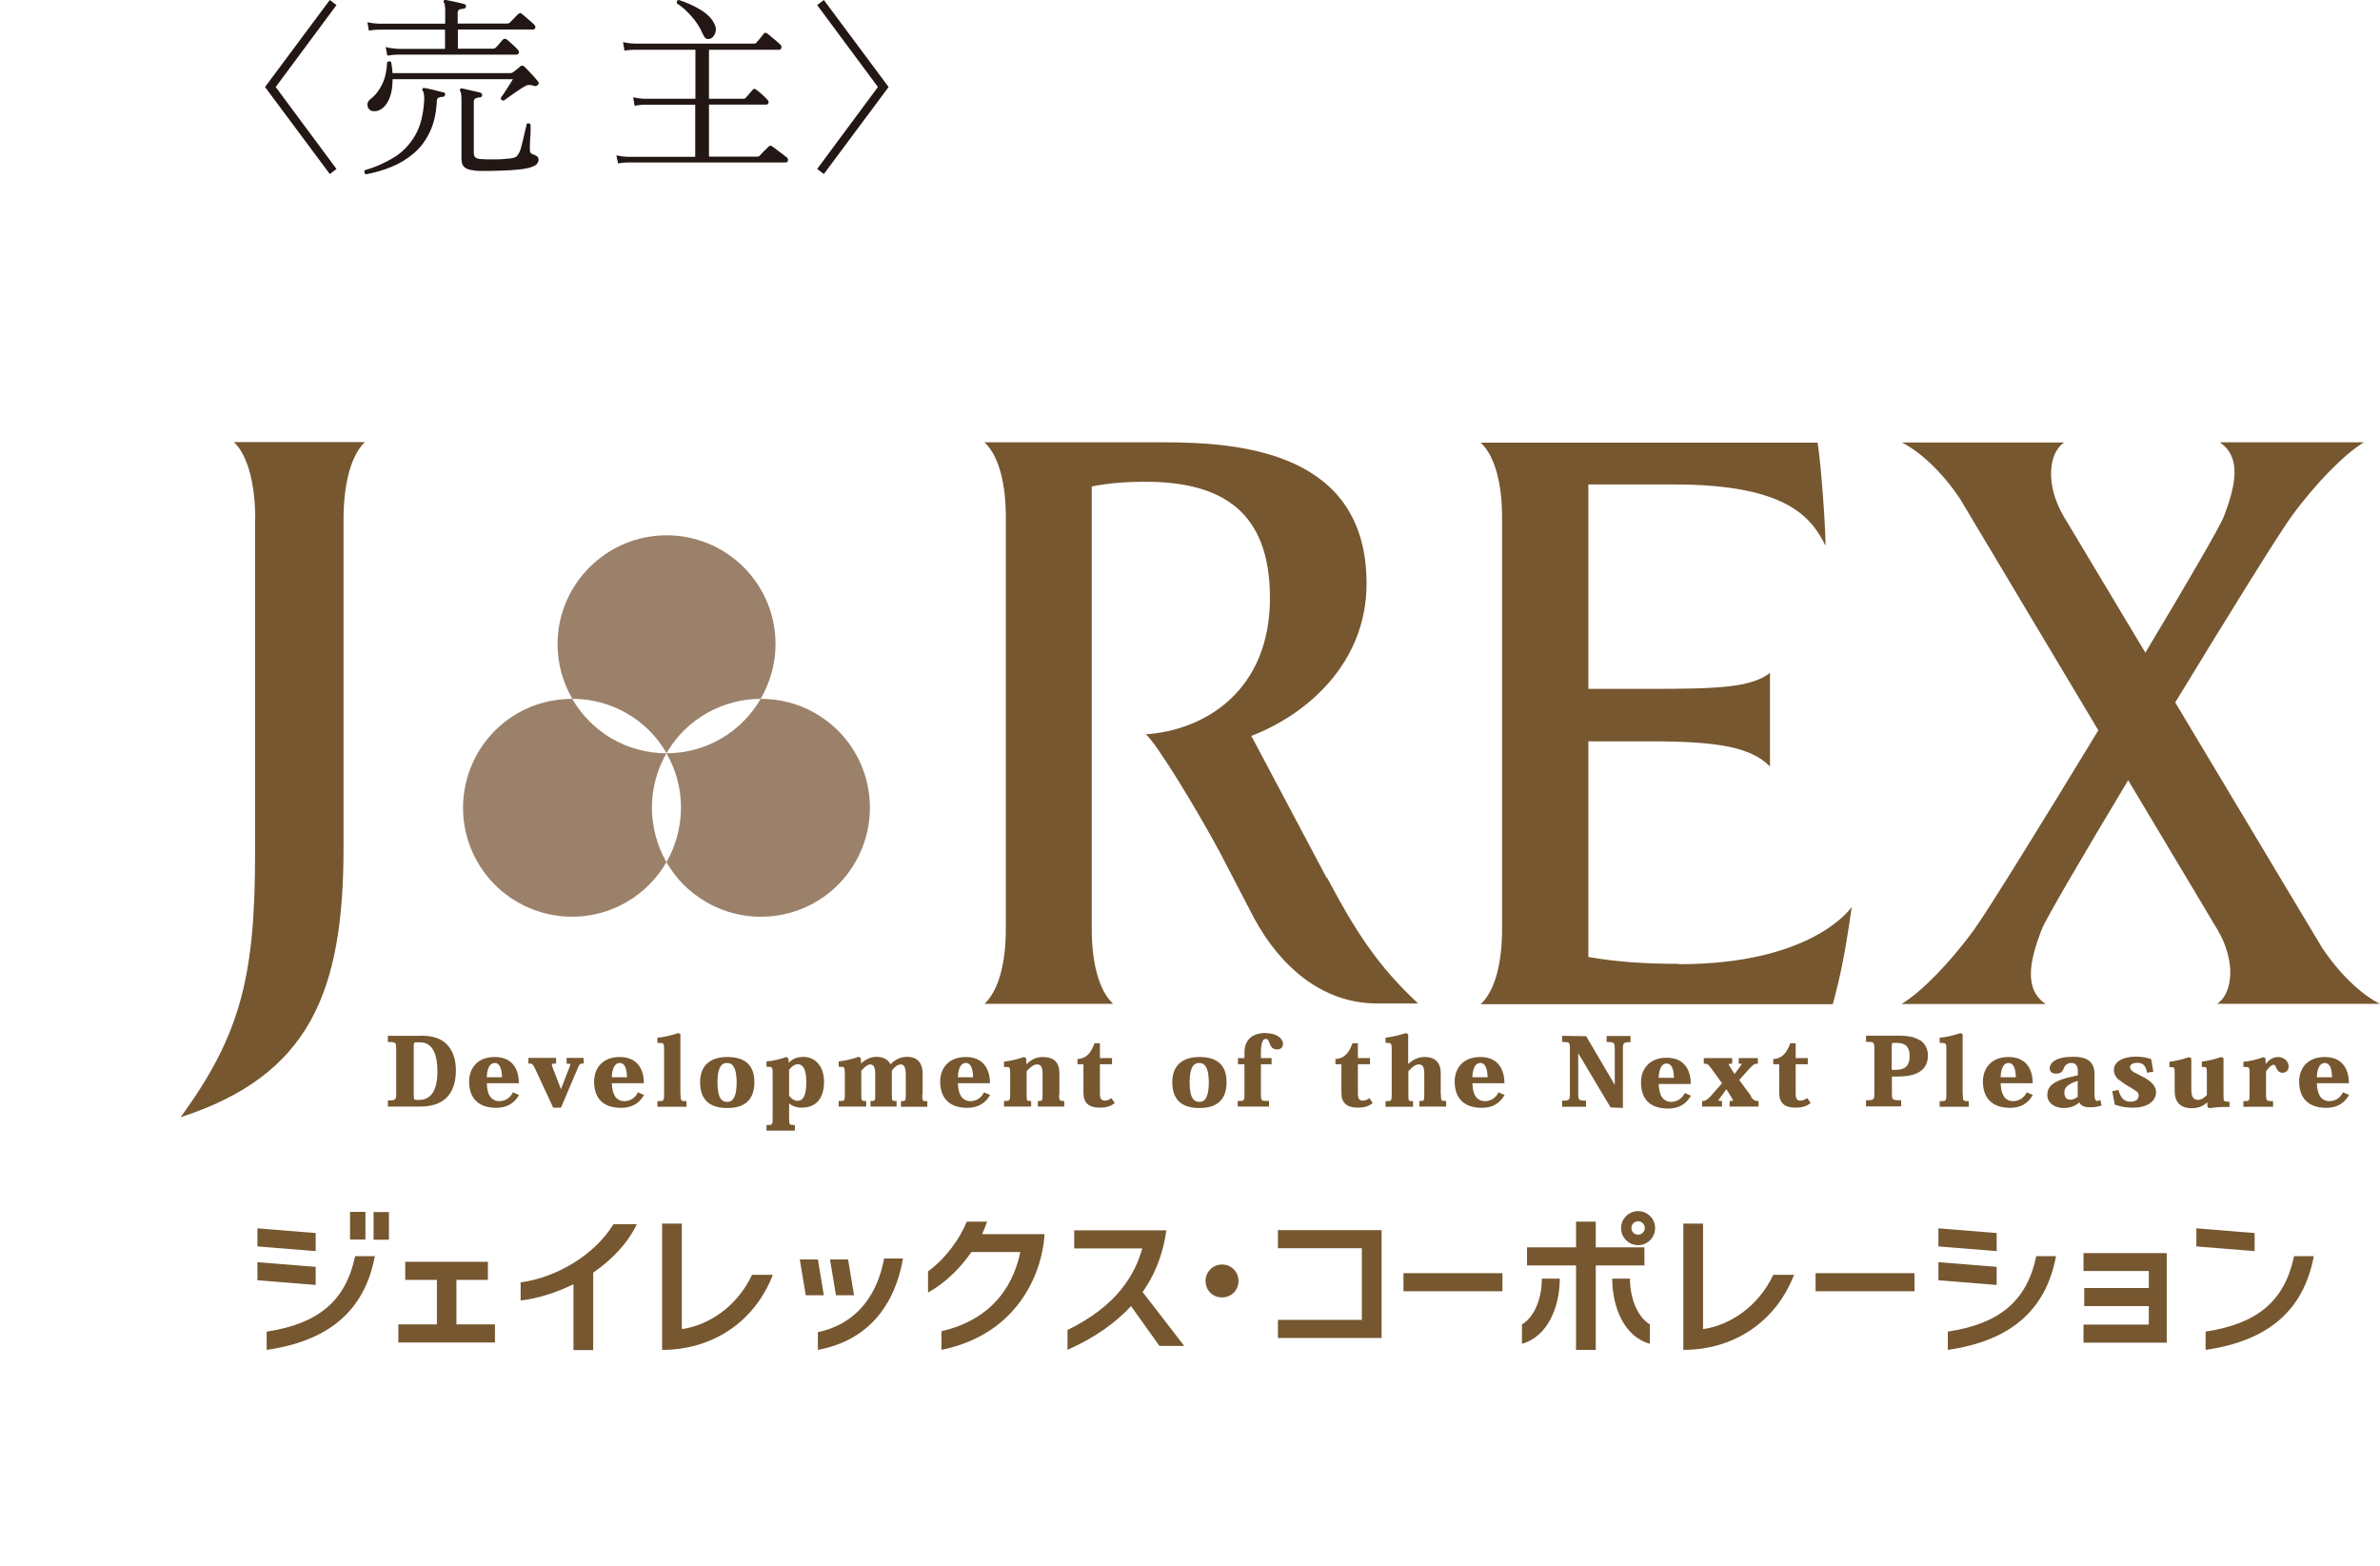
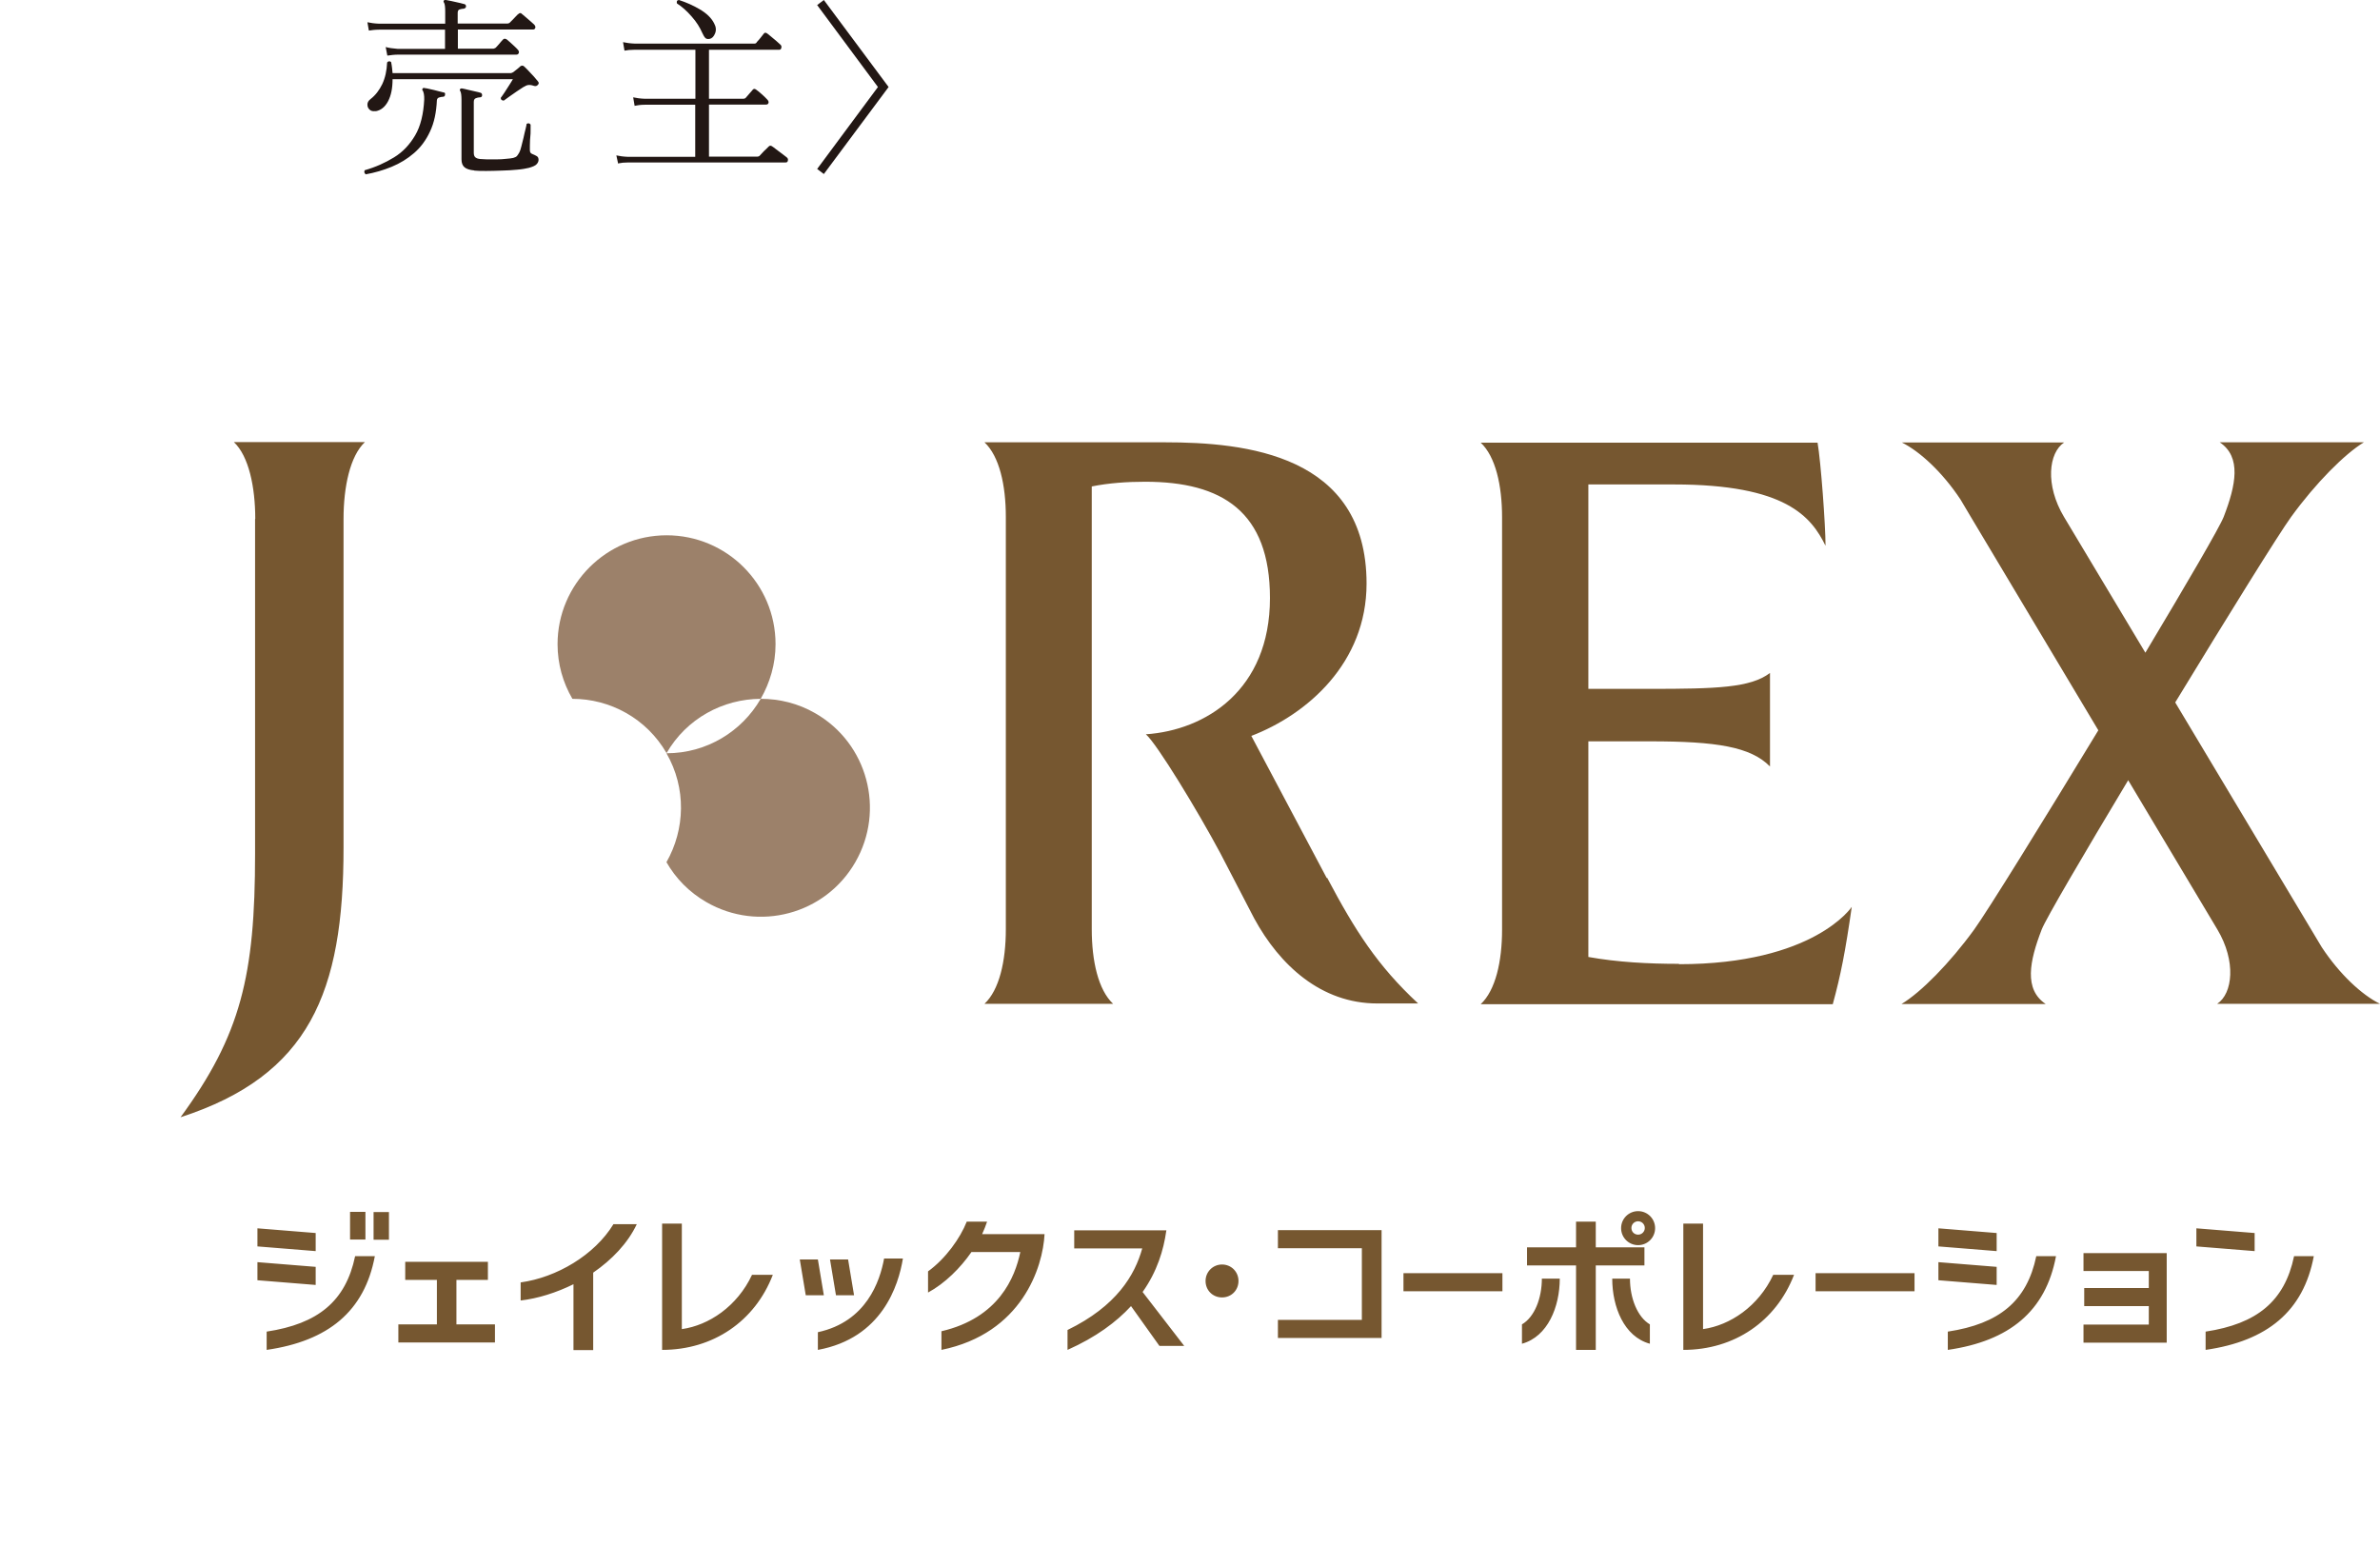
<svg xmlns="http://www.w3.org/2000/svg" id="_レイヤー_1" data-name="レイヤー 1" viewBox="0 0 131.56 86.57">
  <defs>
    <style>
      .cls-1 {
        fill: #9c816a;
      }

      .cls-2 {
        fill: #221714;
      }

      .cls-3 {
        fill: none;
      }

      .cls-4 {
        fill: #765730;
      }
    </style>
  </defs>
  <g>
-     <path class="cls-2" d="M18.23,9.62l-3.58-4.81L18.23,0l.37.28-3.36,4.53,3.36,4.53-.37.28Z" />
    <path class="cls-2" d="M20.21,9.63s-.07-.06-.07-.11c0-.04,0-.08.02-.11.6-.17,1.13-.41,1.62-.71s.87-.71,1.17-1.22c.3-.51.46-1.18.5-1.98,0-.12,0-.22-.02-.31s-.04-.15-.06-.18c-.04-.04-.04-.08,0-.12.01-.03.05-.04.11-.02.07,0,.17.03.31.06s.27.06.41.1c.14.03.25.06.32.08.07,0,.1.05.08.13,0,.07-.05.11-.12.11-.07,0-.14.02-.21.04-.07.02-.11.07-.12.15-.03.67-.15,1.25-.38,1.73-.22.48-.52.88-.88,1.19-.37.32-.78.57-1.24.76-.46.19-.94.33-1.45.42ZM21.41,3.07l-.09-.47c.18.05.39.08.65.1h2.63v-1.06h-3.65c-.23,0-.42.03-.56.05l-.08-.46c.18.04.39.07.65.08h3.65v-.67c0-.26-.02-.43-.07-.5-.03-.04-.03-.08,0-.12.04-.02.07-.03.11-.02.08.01.18.04.31.06.13.03.26.06.4.09s.24.06.32.08c.06.02.08.06.08.13,0,.06-.05.1-.12.12-.08,0-.15.02-.23.04s-.11.09-.11.2v.58h2.76s.08-.01.11-.04l.14-.14c.07-.07.14-.14.21-.22.07-.08.12-.12.14-.13.06-.06.13-.07.19,0,.04.03.1.08.19.16.09.08.19.17.29.25.1.09.16.14.19.17.06.06.09.13.07.19-.02.06-.06.09-.11.09h-4.17v1.06h1.97s.08-.02.12-.05c.02-.02.06-.07.12-.13s.11-.13.17-.2c.06-.06.1-.11.12-.13.05-.05.11-.05.19-.01.04.03.1.08.19.16.08.08.17.15.25.23.08.08.14.13.17.17.06.06.09.13.07.19-.02.06-.06.1-.13.1h-6.54c-.23,0-.42.03-.56.05ZM20.76,6.14c-.14.02-.25,0-.33-.08-.08-.07-.12-.16-.12-.28s.06-.22.18-.31c.27-.21.48-.49.64-.82.16-.34.25-.74.27-1.2.07-.08.15-.08.22-.02.02.11.04.21.05.31.01.1.02.2.03.3h6.55s.08-.02.12-.05c.04-.03.1-.08.19-.15.09-.07.16-.13.21-.18.08-.05.15-.04.21.02.06.05.13.13.23.23s.2.21.3.32.17.2.22.26c.06.07.07.13.01.19-.06.08-.14.1-.25.06-.11-.04-.21-.05-.28-.04-.07,0-.17.05-.29.12-.08.05-.2.13-.35.23-.15.1-.29.2-.43.3s-.24.17-.29.21c-.11,0-.17-.05-.17-.15.05-.06.12-.17.21-.3.09-.14.18-.28.27-.42.09-.15.16-.25.19-.31h-6.65c0,.5-.08.9-.25,1.22-.17.32-.4.5-.69.55ZM26.21,9.42c-.24-.02-.42-.08-.53-.17s-.17-.24-.17-.44v-3.28c0-.25-.02-.42-.07-.5-.03-.04-.03-.08,0-.11.02-.03.06-.04.11-.03.08.01.18.04.31.07.13.03.26.06.39.09.13.03.24.05.32.08.06.02.08.07.08.14,0,.07-.05.11-.12.11-.08,0-.15.02-.23.05-.07.03-.11.09-.11.2v2.82c0,.12.03.2.09.25s.15.08.27.09c.08,0,.21.01.37.02.16,0,.33,0,.52,0,.19,0,.37-.01.53-.03.17-.01.3-.03.4-.05.1-.03.17-.06.21-.11s.08-.11.13-.2c.04-.07.07-.18.11-.33.04-.15.08-.31.12-.48.04-.17.07-.33.11-.47s.05-.24.06-.29c.04-.03.07-.04.12-.03.04,0,.07.03.1.07,0,.04,0,.13,0,.27,0,.14,0,.29-.02.45s-.01.31-.02.44c0,.13,0,.21,0,.25,0,.11.04.18.13.21.1.04.18.08.25.12.07.04.1.11.1.21,0,.08-.04.17-.11.24-.07.08-.22.14-.43.2-.17.04-.39.08-.65.1-.27.03-.55.04-.85.05-.3.01-.58.02-.85.02s-.49,0-.66-.02Z" />
    <path class="cls-2" d="M34.17,9.05l-.1-.46c.18.04.39.07.65.08h3.71v-2.88h-2.79c-.23,0-.42.03-.56.06l-.08-.47c.18.04.39.07.65.08h2.79v-2.71h-3.36c-.23,0-.42.02-.56.05l-.08-.47c.18.04.39.07.65.08h6.59s.06,0,.08-.01c.02,0,.04-.02.06-.05s.06-.08.12-.14.11-.14.17-.21c.05-.07.09-.12.11-.14.04-.06.11-.07.19-.01.04.03.1.08.21.17.1.08.21.17.31.26.1.09.17.15.2.18.06.05.08.11.06.18-.01.07-.05.11-.11.11h-3.89v2.71h1.9s.09-.01.12-.04c.04-.04.1-.12.2-.23.1-.11.17-.19.2-.23.05-.06.11-.06.18-.01.08.05.18.14.32.26s.23.22.3.29c.06.06.09.13.07.19-.02.06-.06.09-.13.09h-3.16v2.88h2.67s.09-.01.12-.04c.02-.02.07-.07.14-.15s.15-.16.23-.23l.14-.14c.06-.06.12-.06.19-.01.04.02.11.08.23.17.12.09.24.18.36.27.12.09.19.15.22.17.06.05.08.11.06.18-.01.07-.05.1-.12.1h-8.68c-.23,0-.42.02-.56.05ZM39.22,2.15c-.1.02-.18,0-.23-.05-.06-.06-.11-.15-.17-.28-.13-.3-.32-.61-.59-.91-.26-.3-.53-.54-.81-.72-.03-.11,0-.18.11-.19.4.13.79.3,1.16.52.37.22.63.47.78.76.11.2.13.38.06.56s-.17.28-.3.31Z" />
    <path class="cls-2" d="M45.54,9.62l-.37-.28,3.36-4.53-3.36-4.53.37-.28,3.58,4.81-3.58,4.81Z" />
  </g>
  <g>
    <path class="cls-4" d="M54.55,67.53h-1.11c-.36.91-1.16,2.04-2.14,2.75v1.17c.94-.51,1.79-1.36,2.4-2.24h2.7c-.29,1.4-1.19,3.64-4.36,4.38v1.03c4.45-.91,5.61-4.57,5.7-6.4h-3.45c.11-.24.2-.47.27-.68ZM17.45,68.16l-3.22-.26v1l3.22.26v-1ZM17.45,70.03l-3.22-.26v1l3.22.26v-1ZM14.74,73.61v1.01c3.4-.49,5.41-2.13,5.98-5.18h-1.09c-.52,2.49-2.05,3.74-4.89,4.17ZM20.2,66.99h-.85v1.53h.85v-1.53ZM20.65,68.53h.85v-1.53h-.85v1.53ZM70.64,69h4.64v3.96h-4.64v1h5.73v-5.96h-5.73v1ZM77.58,71.38h5.47v-1h-5.47v1ZM100.36,71.38h5.47v-1h-5.47v1ZM25.22,70.75h1.75v-1h-4.57v1h1.75v2.46h-2.13v1h5.34v-1h-2.13v-2.46ZM28.78,70.88v1.01c.95-.11,1.97-.43,2.92-.9v3.64h1.09v-4.28c1.03-.71,1.91-1.62,2.41-2.68h-1.29c-1.04,1.71-3.15,2.95-5.13,3.22ZM37.69,73.47v-5.83h-1.09v6.98c2.82,0,5.13-1.58,6.12-4.15h-1.15c-.82,1.75-2.39,2.79-3.87,3ZM94.14,73.47v-5.83h-1.09v6.98c2.82,0,5.13-1.58,6.12-4.15h-1.15c-.82,1.75-2.39,2.79-3.87,3ZM45.21,69.62h-1l.33,1.98h1l-.33-1.98ZM47.21,71.6l-.33-1.98h-1l.33,1.98h1ZM45.21,73.64v.98c3.55-.65,4.46-3.57,4.7-5.05h-1.04c-.23,1.26-.98,3.49-3.65,4.07ZM64.48,68.01h-5.1v1h3.76c-.41,1.48-1.42,3.19-4.13,4.51v1.1c1.57-.7,2.7-1.54,3.51-2.42l1.57,2.2h1.37l-2.3-2.98c.8-1.13,1.16-2.31,1.31-3.39ZM67.55,69.9c-.5,0-.91.4-.91.91s.39.91.91.91.91-.4.91-.91-.4-.91-.91-.91ZM115.17,69.26v1h3.61v.94h-3.57v1h3.57v1.02h-3.61v1h4.6v-4.95h-4.6ZM110.37,68.16l-3.22-.26v1l3.22.26v-1ZM110.37,70.03l-3.22-.26v1l3.22.26v-1ZM107.67,73.61v1.01c3.4-.49,5.41-2.13,5.98-5.18h-1.09c-.52,2.49-2.05,3.74-4.89,4.17ZM124.63,68.16l-3.22-.26v1l3.22.26v-1ZM126.81,69.44c-.52,2.49-2.05,3.74-4.89,4.17v1.01c3.4-.49,5.41-2.13,5.98-5.18h-1.09ZM90.9,68.95h-2.69v-1.42h-1.09v1.42h-2.71v1h2.71v4.67h1.09v-4.67h2.69v-1ZM90.55,66.95c-.52,0-.94.42-.94.94s.42.94.94.94.94-.42.94-.94-.42-.94-.94-.94ZM90.55,68.25c-.21,0-.37-.16-.37-.37s.17-.37.37-.37.37.16.37.37-.17.37-.37.37ZM84.13,73.21v1.07c1.43-.39,2.09-2.05,2.09-3.6h-.99c0,1.08-.4,2.12-1.1,2.53ZM90.11,70.68h-.99c0,1.56.65,3.21,2.08,3.6v-1.07c-.69-.41-1.1-1.45-1.1-2.53Z" />
    <path class="cls-4" d="M14.1,28.69v18.51c0,6.73-.79,10.01-4.12,14.56,7.12-2.31,9.01-6.9,9.01-14.9v-18.18c0-1.76.36-3.47,1.18-4.24h-7.24c.82.77,1.18,2.48,1.18,4.24ZM122.56,55.49h9c-1-.49-2.23-1.63-3.22-3.13l-8.1-13.53c2.91-4.78,5.72-9.31,6.41-10.26,1.35-1.86,2.96-3.48,4.02-4.12h-7.97c1.21.81.9,2.36.22,4.12-.22.57-2.06,3.72-4.33,7.51l-4.5-7.51c-1.05-1.76-.85-3.54.01-4.11h-8.97c1,.5,2.24,1.64,3.24,3.15l.57.96s0,0,0,0h0s7.05,11.8,7.05,11.8c-3.06,5.04-6.13,10-6.86,11.01-1.35,1.86-2.95,3.48-4.02,4.12h7.97c-1.21-.81-.9-2.36-.22-4.12.23-.59,2.3-4.12,4.78-8.25l4.93,8.25h0c1.05,1.76.85,3.54-.01,4.11ZM92.81,53.28c-1.69,0-3.4-.09-5.01-.38v-11.92h3.41c3.67,0,5.56.3,6.63,1.39v-5.17c-1.07.82-2.96.88-6.63.88h-3.41v-11.3h4.74c6.17,0,7.58,1.78,8.37,3.39,0-1.15-.26-4.66-.44-5.7h-18.62c.82.77,1.18,2.36,1.18,4.12v22.8c0,1.76-.36,3.35-1.18,4.12h19.46c.44-1.6.7-2.93,1.05-5.38,0,0-2.08,3.17-9.55,3.17ZM73.34,48.54c-1.21-2.29-3.41-6.43-4.17-7.86,3.1-1.19,6.37-4.04,6.37-8.42,0-7.15-6.71-7.81-11.17-7.81h-9.95c.82.77,1.18,2.36,1.18,4.12v22.8c0,1.76-.36,3.35-1.18,4.12h7.11c-.82-.77-1.18-2.36-1.18-4.12v-24.48c.94-.19,1.96-.26,2.95-.26,4.26,0,6.9,1.65,6.9,6.43,0,5.1-3.57,7.31-6.86,7.53.61.52,2.88,4.26,4.11,6.56l1.88,3.62c1.41,2.59,3.7,4.7,6.8,4.7h2.26c-2.25-2.09-3.49-4.04-5.03-6.95Z" />
-     <path class="cls-4" d="M23.23,57.26h-1.79v.34h.05c.4,0,.41.04.41.39v2.45c0,.34-.02.39-.41.39h-.05v.34h1.7c.51,0,2.06,0,2.06-2.01,0-.63-.19-1.14-.54-1.47-.34-.31-.77-.44-1.43-.44ZM23.18,60.8h-.15c-.14,0-.16,0-.16-.31v-2.62c0-.25.03-.25.14-.25h.22c.79,0,.95.88.95,1.61,0,1.03-.35,1.57-1,1.57ZM28.33,60.43c-.04.07-.24.44-.74.44-.2,0-.38-.09-.5-.26-.12-.17-.17-.42-.18-.73h1.77v-.05c0-.33-.1-1.4-1.33-1.4-1.05,0-1.42.73-1.42,1.35,0,.94.53,1.46,1.5,1.46.55,0,.96-.22,1.23-.66l.03-.05-.34-.15-.02.04ZM27.35,58.76c.32,0,.39.42.4.79h-.84c0-.23.06-.79.44-.79ZM31.32,58.49v.31h.05c.16,0,.16.02.16.03l-.04.13s-.41,1.08-.48,1.25c-.07-.17-.46-1.19-.46-1.19l-.05-.18s0-.05.19-.05h.05v-.31h-1.53v.31h.05c.14,0,.18,0,.34.33l.98,2.11h.43l.93-2.19c.1-.24.14-.25.27-.25h.05v-.31h-.94ZM35.24,60.43c-.04.07-.24.44-.74.44-.2,0-.38-.09-.5-.26-.11-.17-.17-.42-.18-.73h1.77v-.05c0-.33-.1-1.4-1.33-1.4-1.05,0-1.42.73-1.42,1.35,0,.96.52,1.46,1.5,1.46.55,0,.96-.22,1.23-.66l.03-.05-.34-.15-.02.04ZM34.26,58.76c.32,0,.39.42.4.79h-.84c0-.23.06-.79.44-.79ZM37.61,60.5v-3.34l-.12-.05c-.4.13-.79.22-1.11.25h-.04v.29h.05c.31,0,.32.03.32.34v2.51c0,.35-.02.37-.32.37h-.05v.31h1.61v-.31h-.05c-.26,0-.28-.03-.28-.37ZM40.2,58.43c-.96,0-1.5.49-1.5,1.39,0,.95.5,1.43,1.5,1.43s1.5-.48,1.5-1.43-.52-1.39-1.5-1.39ZM40.54,60.74c-.08.12-.2.17-.35.17s-.27-.06-.35-.17c-.12-.18-.18-.48-.18-.9,0-.74.17-1.08.52-1.08.16,0,.28.06.36.18.12.18.18.48.18.9s-.06.73-.19.9ZM44.37,58.43c-.33,0-.57.11-.77.32,0-.09-.02-.23-.02-.23-.02-.04-.11-.09-.11-.09-.35.12-.76.22-1.06.24h-.04v.3h.05c.27,0,.29.02.29.36v2.5c0,.34-.02.36-.29.36h-.05v.31h1.57v-.31h-.05c-.25,0-.27-.01-.27-.36v-.83c.18.14.4.23.69.23.8,0,1.24-.51,1.24-1.43,0-.84-.46-1.38-1.18-1.38ZM44.09,60.85c-.17,0-.34-.1-.47-.28v-1.44c.11-.13.27-.3.48-.3.31,0,.47.33.47.97,0,.45-.05,1.05-.48,1.05ZM51,60.51v-1.15c0-.78-.47-.94-.86-.94-.45,0-.73.23-.92.41-.07-.15-.27-.41-.77-.41-.31,0-.6.13-.85.37,0-.1-.02-.31-.02-.31l-.13-.06c-.32.12-.7.21-1.05.25h-.04v.3h.05c.14,0,.21,0,.24.04.04.04.05.14.05.32v1.16c0,.37-.02.37-.29.37h-.05v.31h1.52v-.31h-.05c-.19,0-.22,0-.22-.35v-1.32c.2-.23.36-.35.49-.35.26,0,.28.29.28.58v1.1c0,.34-.01.34-.21.34h-.05v.31h1.44v-.31h-.05c-.19,0-.21,0-.21-.35v-1.33c.18-.23.33-.34.49-.34.19,0,.28.18.28.57v1.12c0,.34-.04.34-.22.34h-.05v.31h1.46v-.31h-.05c-.2,0-.23,0-.23-.35ZM54.37,60.43c-.04.07-.24.44-.74.44-.2,0-.38-.09-.5-.26-.11-.17-.17-.42-.18-.73h1.77v-.05c0-.33-.1-1.4-1.33-1.4-1.05,0-1.42.73-1.42,1.35,0,.94.53,1.46,1.5,1.46.55,0,.96-.22,1.23-.66l.03-.05-.34-.15-.02.04ZM53.39,58.76c.32,0,.39.42.4.79h-.84c0-.23.06-.79.44-.79ZM58.56,60.51v-1.19c0-.6-.3-.89-.93-.89-.34,0-.63.14-.89.4,0-.1-.02-.34-.02-.34l-.13-.06c-.32.12-.7.21-1.05.25h-.04v.3h.05c.14,0,.21,0,.24.04.04.04.05.15.05.32v1.15c0,.36-.03.37-.29.37h-.05v.31h1.5v-.31h-.05c-.19,0-.2,0-.2-.37v-1.27c.19-.23.4-.38.56-.38.23,0,.32.14.32.49v1.16c0,.37-.02.37-.21.37h-.05v.31h1.46v-.31h-.05c-.2,0-.24-.03-.24-.36ZM61.39,60.73c-.11.08-.21.11-.33.11-.13,0-.26-.05-.26-.39v-1.62h.67v-.34h-.67v-.82h-.31v.03c-.2.55-.47.8-.89.84h-.04v.29h.33v1.59c0,.54.3.81.89.81.35,0,.6-.07.81-.23l.03-.03-.19-.27-.04.03ZM66.3,58.43c-.96,0-1.5.49-1.5,1.39,0,.95.5,1.43,1.5,1.43s1.5-.48,1.5-1.43-.52-1.39-1.5-1.39ZM66.64,60.74c-.08.12-.2.17-.35.17s-.27-.06-.35-.17c-.12-.18-.18-.48-.18-.9,0-.74.17-1.08.52-1.08.16,0,.28.06.36.18.12.18.18.48.18.9s-.06.73-.19.9ZM69.97,57.1c-.76,0-1.18.39-1.18,1.09v.3h-.36v.34h.36v1.65c0,.37-.02.38-.32.38h-.05v.31h1.73v-.31h-.05c-.39,0-.4-.01-.4-.37v-1.66h.59v-.34h-.59v-.31c0-.33.04-.55.12-.67.04-.06.09-.08.16-.08.1,0,.14.08.19.22.07.19.16.36.42.36.21,0,.33-.11.33-.31,0-.29-.34-.59-.96-.59ZM75.65,60.73c-.11.08-.21.11-.33.11-.13,0-.26-.05-.26-.39v-1.62h.67v-.34h-.67v-.82h-.31v.03c-.2.55-.47.8-.89.84h-.04v.29h.33v1.59c0,.54.3.81.89.81.36,0,.6-.07.81-.23l.03-.03-.19-.27-.04.03ZM79.64,60.5v-1.12c0-.26,0-.95-.9-.95-.33,0-.64.14-.9.39v-1.65l-.12-.06c-.36.11-.74.2-1.09.25h-.04v.29h.05c.26,0,.29.01.29.35v2.5c0,.36-.03.37-.29.37h-.05v.31h1.52v-.31h-.05c-.19,0-.21,0-.21-.37v-1.28c.22-.25.41-.38.57-.38.26,0,.31.18.31.56v1.09c0,.37-.02.37-.22.37h-.05v.31h1.48v-.31h-.05c-.22,0-.24-.02-.24-.36ZM82.81,60.43c-.04.07-.24.44-.74.44-.2,0-.38-.09-.5-.26-.12-.17-.17-.42-.18-.73h1.77v-.05c0-.33-.1-1.4-1.33-1.4-1.05,0-1.42.73-1.42,1.35,0,.94.53,1.46,1.5,1.46.55,0,.96-.22,1.23-.66l.03-.05-.34-.15-.02.04ZM81.83,58.76c.32,0,.39.42.4.79h-.84c0-.23.06-.79.44-.79ZM88.81,57.26v.34h.05c.36,0,.4.04.4.39v1.98c-.14-.24-1.58-2.69-1.58-2.69l-1.28-.02h-.05v.34h.05c.36,0,.38.02.38.38v2.47c0,.36-.03.39-.38.39h-.05v.34h1.32v-.34h-.05c-.35,0-.38-.03-.38-.39v-2.23c.14.24,1.79,3,1.79,3l.63.02h.05v-3.24c0-.35.04-.39.37-.39h.05v-.34h-1.32ZM93.11,60.46c-.04.07-.24.45-.74.45-.2,0-.38-.09-.5-.26-.12-.18-.17-.42-.18-.73h1.77v-.05c0-.33-.1-1.4-1.33-1.4-1.05,0-1.42.73-1.42,1.35,0,.96.52,1.46,1.5,1.46.56,0,.96-.22,1.23-.66l.03-.05-.34-.15-.02.04ZM92.13,58.79c.26,0,.39.27.4.79h-.84c0-.23.06-.79.44-.79ZM96.81,60.61s-.56-.76-.67-.91c.05-.05.63-.7.63-.7.17-.17.24-.2.35-.2h.05v-.31h-1.06v.31h.05c.09,0,.12.01.12.02l-.11.16s-.21.28-.29.39c-.05-.08-.24-.38-.24-.38,0,0-.09-.16-.09-.16,0,0,0-.03.15-.03h.05v-.31h-1.57v.31h.05c.11,0,.18,0,.35.24,0,0,.57.79.61.84-.05.05-.68.77-.68.77-.17.17-.27.21-.37.21h-.05v.31h1.1v-.31h-.05c-.14,0-.15-.03-.16-.03,0,0,.07-.1.07-.1,0,0,.3-.4.38-.52.05.08.29.47.29.47,0,0,.08.15.08.15,0,.02-.05.03-.14.03h-.05v.31h1.6v-.31h-.05c-.12,0-.22-.02-.39-.25ZM99.84,60.73c-.11.08-.21.11-.33.11-.13,0-.25-.05-.25-.39v-1.62h.67v-.34h-.67v-.82h-.31v.03c-.2.55-.47.8-.89.84h-.04v.29h.33v1.59c0,.54.3.81.89.81.36,0,.6-.07.81-.23l.04-.03-.19-.27-.04.03ZM106.13,57.51c-.28-.18-.63-.26-1.22-.26h-1.76v.34h.05c.4,0,.41.04.41.39v2.45c0,.35-.02.39-.41.39h-.05v.34h1.94v-.34h-.05c-.46,0-.46-.05-.46-.39v-.92h.24c.65,0,1.04-.09,1.33-.29.28-.19.42-.49.42-.88,0-.35-.15-.65-.43-.84ZM104.81,59.14h-.24v-1.25c0-.24.02-.24.08-.24h.18c.34,0,.73.08.73.73,0,.52-.24.76-.76.76ZM108.49,60.5v-3.34l-.12-.05c-.4.13-.79.22-1.11.25h-.04v.29h.05c.31,0,.32.03.32.34v2.51c0,.35-.02.37-.32.37h-.05v.31h1.61v-.31h-.05c-.26,0-.28-.03-.28-.37ZM112.01,60.43c-.04.07-.25.44-.74.44-.2,0-.38-.09-.5-.26-.11-.18-.17-.42-.18-.73h1.77v-.05c0-.33-.1-1.4-1.33-1.4-1.05,0-1.42.73-1.42,1.35,0,.94.53,1.46,1.5,1.46.56,0,.96-.22,1.23-.66l.03-.05-.34-.15-.02.04ZM111.03,58.76c.32,0,.39.42.4.79h-.84c0-.23.06-.79.44-.79ZM116.04,60.83l-.13.03s-.13,0-.13-.32v-1.16c0-.96-.82-.96-1.22-.96-1.22,0-1.26.56-1.26.63,0,.14.09.3.35.3.21,0,.33-.07.4-.23.06-.16.16-.36.44-.36.17,0,.37.05.37.48v.2c-.06.01-.34.08-.34.08-.39.08-.7.19-.92.32-.29.16-.43.38-.43.68,0,.48.45.73.89.73s.7-.15.88-.31c.1.19.27.27.59.27.25,0,.43-.03.6-.09h.04s-.06-.31-.06-.31l-.06.02ZM114.85,60.63c-.09.06-.22.16-.4.16-.22,0-.34-.14-.34-.4,0-.29.23-.48.74-.64v.88ZM118.47,59.54s-.3-.16-.3-.16l-.23-.12c-.13-.09-.2-.18-.2-.27,0-.18.24-.24.4-.24.31,0,.45.13.54.51v.04s.35-.06.35-.06l-.12-.7h-.03c-.24-.09-.52-.13-.82-.13-.73,0-1.21.29-1.21.73,0,.19.07.35.21.5,0,0,.43.31.43.31l.15.09s.14.08.14.08l.35.23c.06.06.09.12.09.21,0,.06-.02.34-.44.34-.35,0-.54-.18-.67-.61v-.04s-.35.07-.35.07l.14.75h.03c.3.11.6.16.97.16.94,0,1.28-.46,1.28-.85,0-.45-.46-.71-.71-.85ZM122.91,60.51v-2.02l-.13-.06c-.33.12-.72.21-1.03.25h-.04v.3h.05c.21,0,.23,0,.23.34v1.21c-.15.17-.32.27-.5.27-.32,0-.36-.3-.36-.6v-1.7l-.13-.06c-.38.13-.78.22-1.04.25h-.04v.3h.05c.23,0,.24,0,.24.35v.96c0,.63.32.96.94.96.45,0,.7-.17.86-.33,0,.09.02.28.02.28l.11.05c.41-.07.73-.07,1.05-.07h.05v-.29h-.05c-.27,0-.28-.01-.28-.36ZM125.93,58.43c-.3,0-.49.15-.69.38,0-.11-.01-.31-.01-.31l-.12-.06c-.34.12-.71.22-1.06.25h-.04v.29h.05c.28,0,.29.01.29.33v1.19c0,.37-.02.37-.29.37h-.05v.31h1.64v-.31h-.05c-.31,0-.34-.03-.34-.37v-1.28c.18-.24.31-.36.42-.36.05,0,.09.01.15.18.07.17.18.26.35.26.2,0,.33-.14.33-.35,0-.31-.3-.52-.57-.52ZM129.51,60.39l-.02.04c-.04.07-.24.44-.74.44-.2,0-.38-.09-.5-.26-.11-.17-.17-.42-.18-.73h1.77v-.05c0-.33-.1-1.4-1.33-1.4-1.05,0-1.42.73-1.42,1.35,0,.94.53,1.46,1.5,1.46.55,0,.96-.22,1.23-.66l.03-.05-.34-.15ZM128.51,58.76c.32,0,.39.42.4.79h-.84c0-.23.06-.79.44-.79Z" />
    <g>
      <path class="cls-1" d="M36.84,41.64c1.11-1.93,3.13-3,5.21-3.01.51-.89.82-1.92.82-3.02,0-3.33-2.7-6.02-6.02-6.02s-6.03,2.7-6.03,6.02c0,1.1.3,2.13.82,3.02,2.08,0,4.1,1.08,5.21,3.01Z" />
-       <path class="cls-1" d="M36.84,41.64c-2.23,0-4.17-1.21-5.21-3.01-1.03,0-2.07.25-3.02.8-2.88,1.66-3.87,5.35-2.21,8.23,1.66,2.88,5.35,3.87,8.23,2.21.95-.55,1.69-1.32,2.21-2.21-1.03-1.8-1.11-4.09,0-6.02Z" />
      <path class="cls-1" d="M45.07,39.43c-.95-.55-1.99-.8-3.02-.8-1.04,1.8-2.98,3.01-5.21,3.01,1.11,1.93,1.03,4.21,0,6.02.51.89,1.25,1.66,2.21,2.21,2.88,1.66,6.57.68,8.23-2.21,1.66-2.88.68-6.57-2.21-8.23Z" />
    </g>
  </g>
-   <rect class="cls-3" y="11.75" width="140.29" height="74.82" />
</svg>